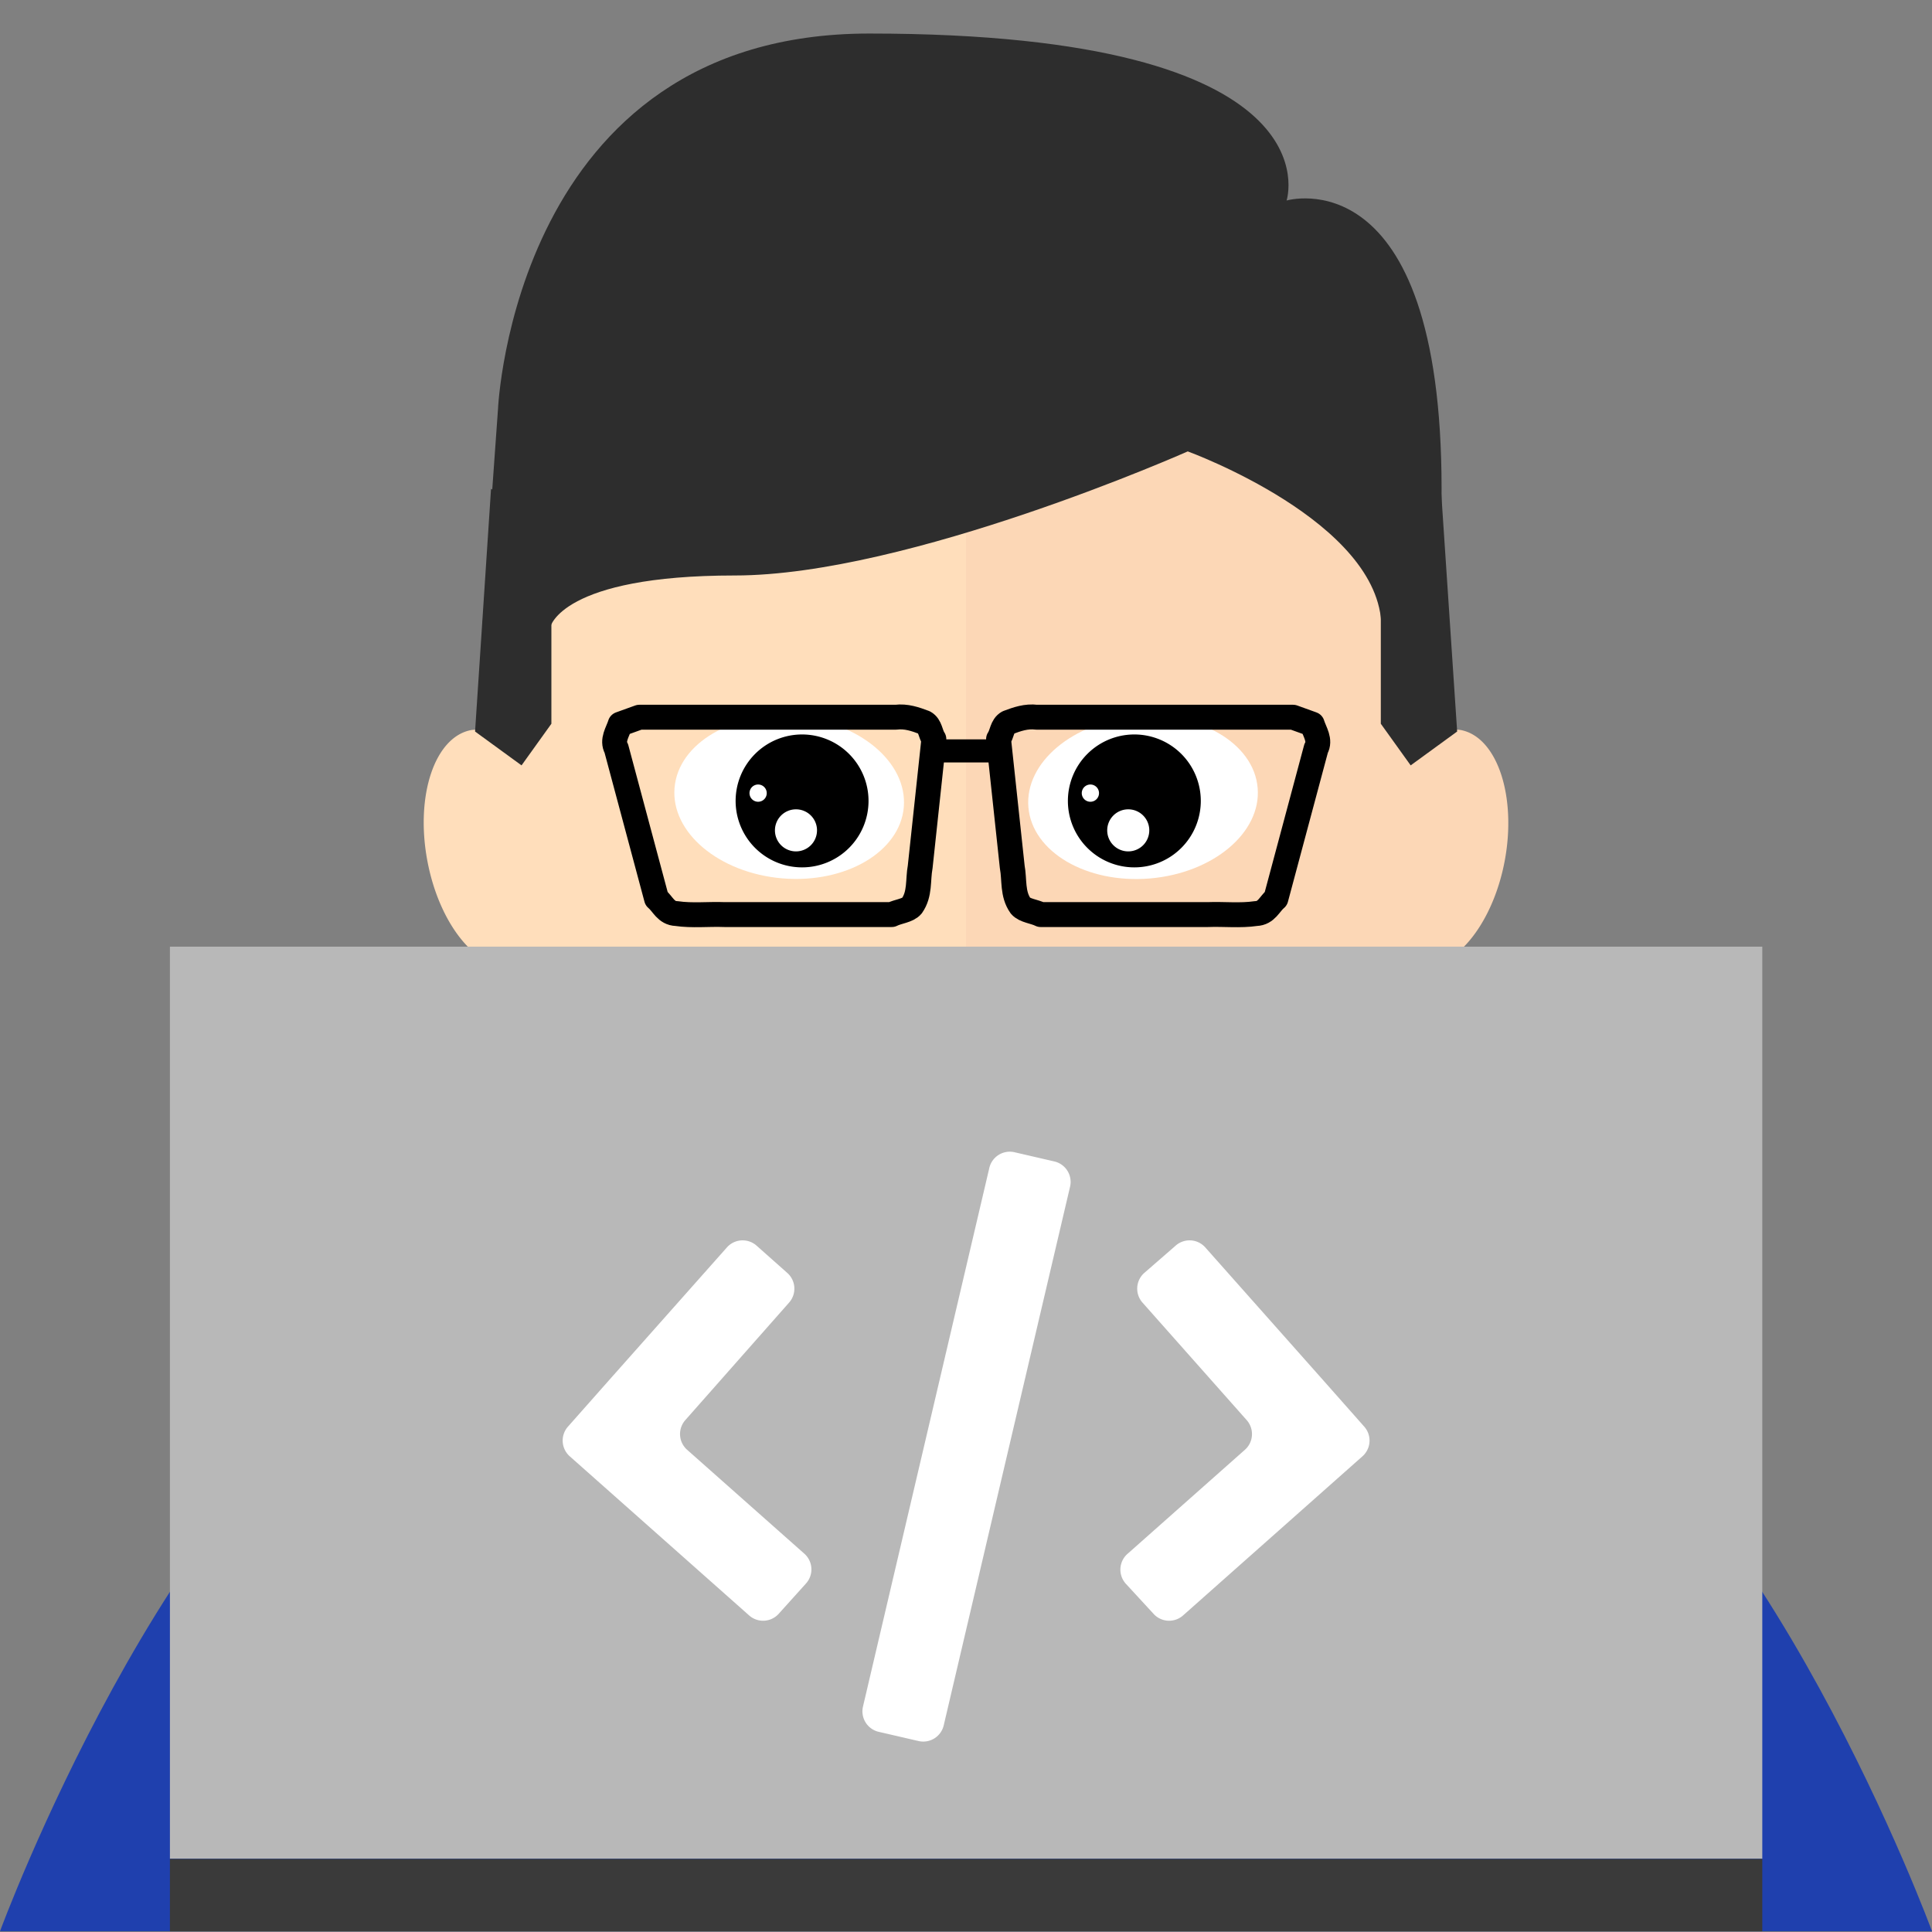
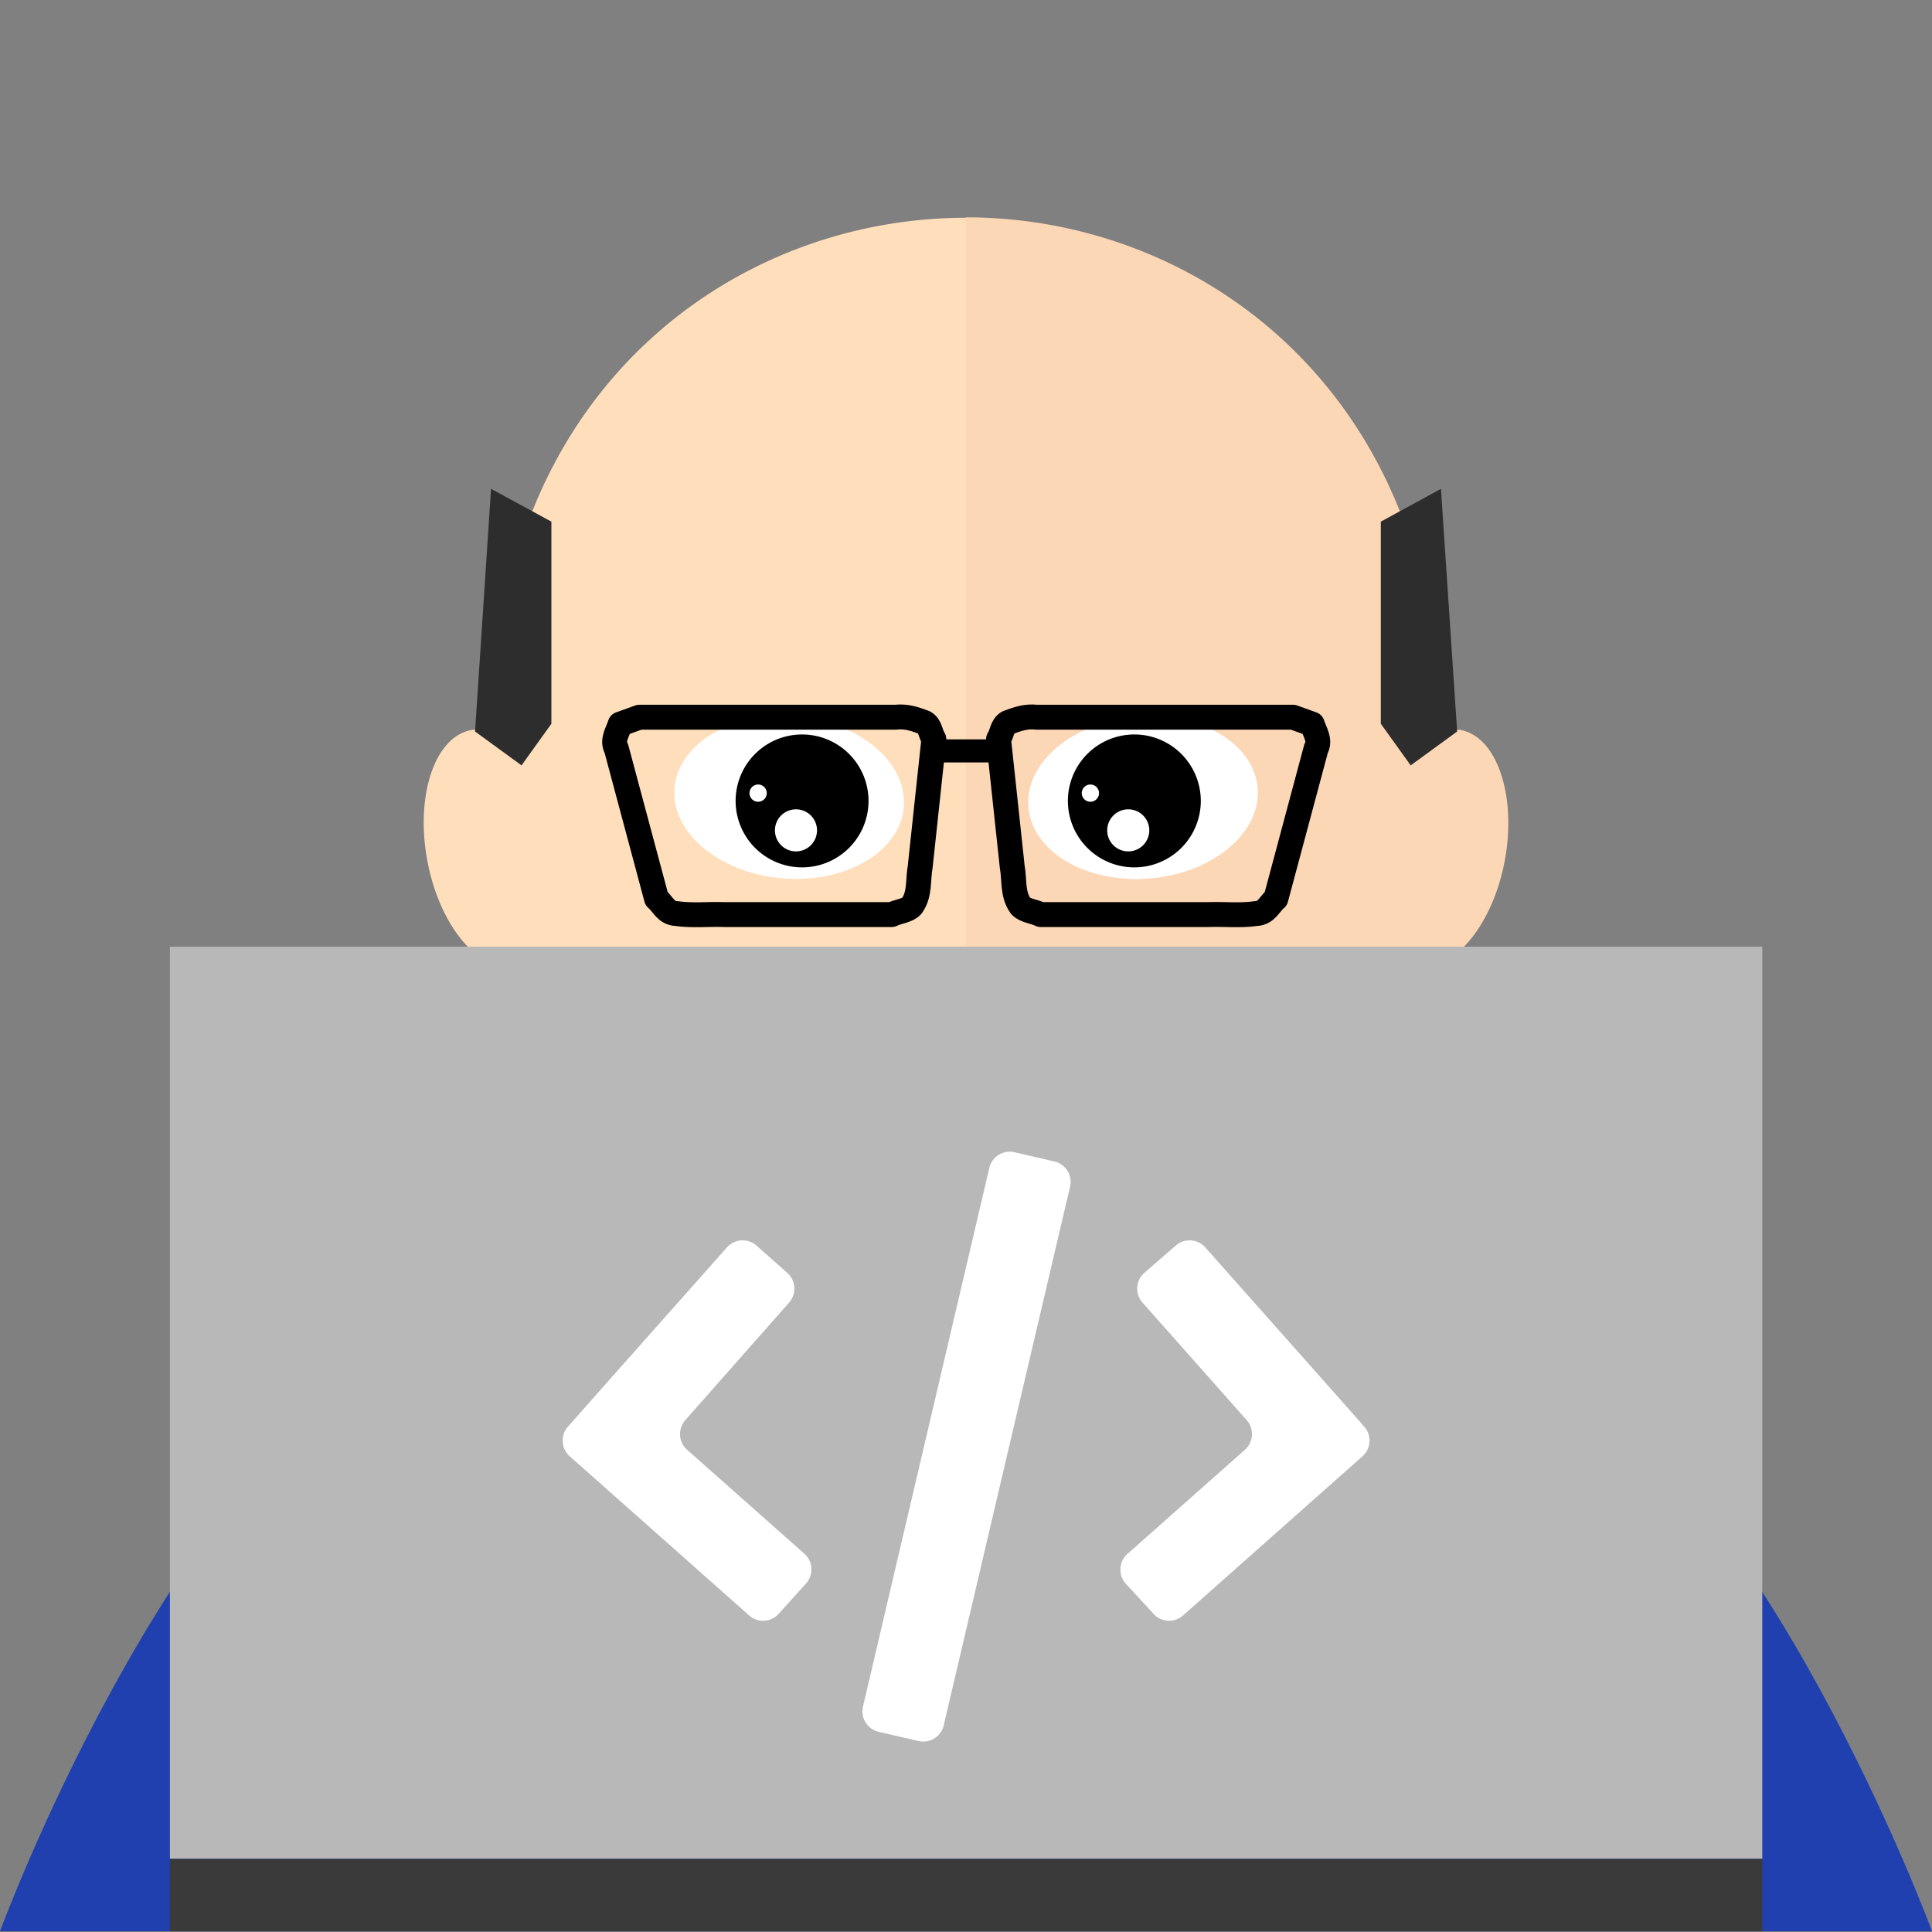
<svg xmlns="http://www.w3.org/2000/svg" xmlns:ns1="http://sodipodi.sourceforge.net/DTD/sodipodi-0.dtd" xmlns:ns2="http://www.inkscape.org/namespaces/inkscape" data-name="Layer 4" viewBox="0 0 91.87 91.87" version="1.1" id="svg7506" ns1:docname="2026612_computer_developer_development_html_front end_icon (1).svg" width="91.87" height="91.87" ns2:version="1.2.1 (9c6d41e, 2022-07-14)" ns2:export-filename="2026612_computer_developer_development_html_front end_icon (1).png" ns2:export-xdpi="96" ns2:export-ydpi="96">
  <rect x="0" y="0" width="91.87" height="91.87" fill="#808080" stroke="none" />
  <defs id="defs7510" />
  <ns1:namedview id="namedview7508" pagecolor="#ffffff" bordercolor="#000000" borderopacity="0.25" ns2:showpageshadow="2" ns2:pageopacity="0.0" ns2:pagecheckerboard="0" ns2:deskcolor="#d1d1d1" showgrid="false" ns2:zoom="3.8913407" ns2:cx="-8.9943295" ns2:cy="42.273348" ns2:window-width="1553" ns2:window-height="747" ns2:window-x="0" ns2:window-y="25" ns2:window-maximized="0" ns2:current-layer="svg7506" />
  <path d="m 72.81,64.165 c 0,0 -19.75,-3.51 -26.87,-3.51 -7.12,0 -26.87,3.51 -26.87,3.51 -11.13,6.08 -19.07,27.67 -19.07,27.67 h 91.87 c 0,0 -7.93,-21.59 -19.06,-27.67 z" fill="#1f40ae" class="fill-008ea5" id="path7482" />
  <path d="m 69.47,34.715 a 2,2 0 0 0 -1.06,0.13 v -0.36 c 0,-15.63 -11.17,-24.15 -22.48,-24.15 v 56.6 c 9,0 12.21,-6.62 16.42,-11.59 a 25.73,25.73 0 0 0 4.51,-9.59 1.84,1.84 0 0 0 0.5,0.19 c 1.73,0.32 3.61,-1.93 4.19,-5 0.58,-3.07 -0.35,-5.89 -2.08,-6.23 z" fill="#fcd7b6" class="fill-fcd7b6" id="path7484" />
  <path d="m 23.46,34.505 v 0.36 a 2,2 0 0 0 -1.05,-0.15 c -1.73,0.32 -2.67,3.1 -2.09,6.21 0.58,3.11 2.46,5.36 4.19,5 a 1.84,1.84 0 0 0 0.5,-0.19 25.73,25.73 0 0 0 4.51,9.59 c 4.21,5.02 7.42,11.63 16.42,11.63 V 10.355 c -11.31,0 -22.48,8.52 -22.48,24.15 z" fill="#ffdebb" class="fill-ffdebb" id="path7486" />
  <ellipse cx="-34.634" cy="40.58" rx="3.86" ry="5.47" transform="rotate(-85.18)" fill="#ffffff" class="fill-ffffff" id="ellipse7488" />
  <path d="m 41.3,38.085 a 3.16,3.16 0 1 0 -3.16,3.16 3.16,3.16 0 0 0 3.16,-3.16 z m -4.84,-0.37 a 0.41,0.41 0 1 1 -0.41,-0.41 0.41,0.41 0 0 1 0.41,0.41 z m 2.39,1.77 a 1,1 0 1 1 -1,-1 1,1 0 0 1 1,0.96 z" fill="#000000" class="fill-000000" id="path7490" />
  <ellipse cx="50.974" cy="42.359" rx="5.47" ry="3.86" transform="rotate(-4.82)" fill="#ffffff" class="fill-ffffff" id="ellipse7492" />
  <path d="m 57.1,38.085 a 3.16,3.16 0 1 0 -3.16,3.16 3.16,3.16 0 0 0 3.16,-3.16 z m -4.84,-0.37 a 0.41,0.41 0 1 1 -0.41,-0.41 0.41,0.41 0 0 1 0.41,0.41 z m 2.39,1.77 a 1,1 0 1 1 -1,-1 1,1 0 0 1 1,0.96 z" fill="#000000" class="fill-000000" id="path7494" />
  <path d="m 24.8,36.395 -2.21,-1.61 0.76,-11.54 2.87,1.56 v 9.61 z m 42.28,0 2.21,-1.61 -0.77,-11.54 -2.86,1.56 v 9.61 z" fill="#2d2d2d" class="fill-2d2d2d" id="path7496" />
  <path d="M 8.08,45.015 H 83.8 v 43.37 H 8.08 Z" fill="#b8b8b8" class="fill-545454" id="path7498" />
  <path d="M 8.08,88.395 H 83.8 v 3.44 H 8.08 Z" fill="#3a3a3a" class="fill-3a3a3a" id="path7500" />
  <path d="m 32.68,68.945 5.55,4.92 a 1,1 0 0 1 0.09,1.44 l -1.27,1.41 a 1,1 0 0 1 -1.44,0.09 l -8.5,-7.54 a 1,1 0 0 1 -0.09,-1.44 l 1.92,-2.17 5.61,-6.32 a 1,1 0 0 1 1.44,-0.09 l 1.43,1.27 a 1,1 0 0 1 0.09,1.44 l -4.91,5.56 a 1,1 0 0 0 0.08,1.43 z m 30.26,-3.29 -5.61,-6.32 a 1,1 0 0 0 -1.44,-0.09 l -1.46,1.27 a 1,1 0 0 0 -0.09,1.44 l 4.93,5.56 a 1,1 0 0 1 -0.09,1.44 l -5.55,4.92 a 1,1 0 0 0 -0.09,1.44 l 1.29,1.4 a 1,1 0 0 0 1.44,0.09 l 8.5,-7.54 a 1,1 0 0 0 0.09,-1.44 z m -21.14,16.7 1.86,0.43 a 1,1 0 0 0 1.22,-0.76 l 6,-25.58 a 1,1 0 0 0 -0.76,-1.22 l -1.86,-0.43 a 1,1 0 0 0 -1.22,0.76 l -6,25.58 a 1,1 0 0 0 0.76,1.22 z" fill="#ffffff" class="fill-00fc12" id="path7502" />
-   <path d="m 56.48,21.465 c 0,0 -13.28,5.9 -21.54,5.9 -8.26,0 -8.77,2.45 -8.77,2.45 h -3.23 l 0.74,-10.35 c 0,0 0.75,-17.87 17.65,-17.87 22.44,0 19.85,7.94 19.85,7.94 0,0 7.37,-2.18 7.37,13.71 0,18.14 -2.86,8.37 -2.86,6.58 -0.03,-5.02 -9.21,-8.36 -9.21,-8.36 z" fill="#2d2d2d" class="fill-2d2d2d" id="path7504" />
  <path id="path8915" style="fill:none;stroke:#000000;stroke-width:1.184;stroke-linecap:round;stroke-linejoin:round;stroke-dasharray:none;stroke-opacity:1" d="m 29.492,34.434 c -0.122,0.384 -0.404,0.764 -0.184,1.16 0.637,2.378 1.274,4.756 1.911,7.135 0.304,0.251 0.443,0.696 0.947,0.712 0.75,0.111 1.532,0.019 2.294,0.049 2.647,0 5.295,0 7.942,0 0.302,-0.153 0.762,-0.184 0.959,-0.418 0.399,-0.564 0.279,-1.23 0.395,-1.85 0.217,-2.025 0.434,-4.05 0.651,-6.075 -0.169,-0.247 -0.161,-0.628 -0.447,-0.787 -0.434,-0.164 -0.871,-0.317 -1.363,-0.255 -4.065,-10e-7 -8.129,0 -12.194,0 -0.304,0.11 -0.608,0.22 -0.912,0.329 z" />
  <path id="path8915-1" style="fill:none;stroke:#000000;stroke-width:1.184;stroke-linecap:round;stroke-linejoin:round;stroke-dasharray:none;stroke-opacity:1" d="m 62.398,34.434 c 0.122,0.384 0.404,0.764 0.184,1.16 -0.637,2.378 -1.274,4.756 -1.911,7.135 -0.304,0.251 -0.443,0.696 -0.947,0.712 -0.75,0.111 -1.532,0.019 -2.294,0.049 -2.647,0 -5.295,0 -7.942,0 -0.302,-0.153 -0.762,-0.184 -0.959,-0.418 -0.399,-0.564 -0.279,-1.23 -0.395,-1.85 -0.217,-2.025 -0.434,-4.05 -0.651,-6.075 0.169,-0.247 0.161,-0.628 0.447,-0.787 0.434,-0.164 0.871,-0.317 1.363,-0.255 4.065,-10e-7 8.129,0 12.194,0 0.304,0.11 0.608,0.22 0.912,0.329 z" />
  <path style="fill:none;stroke:#000000;stroke-width:1.097;stroke-linecap:round;stroke-linejoin:round;stroke-dasharray:none;stroke-opacity:1" d="m 44.345,35.706 h 2.791" id="path8942" />
</svg>